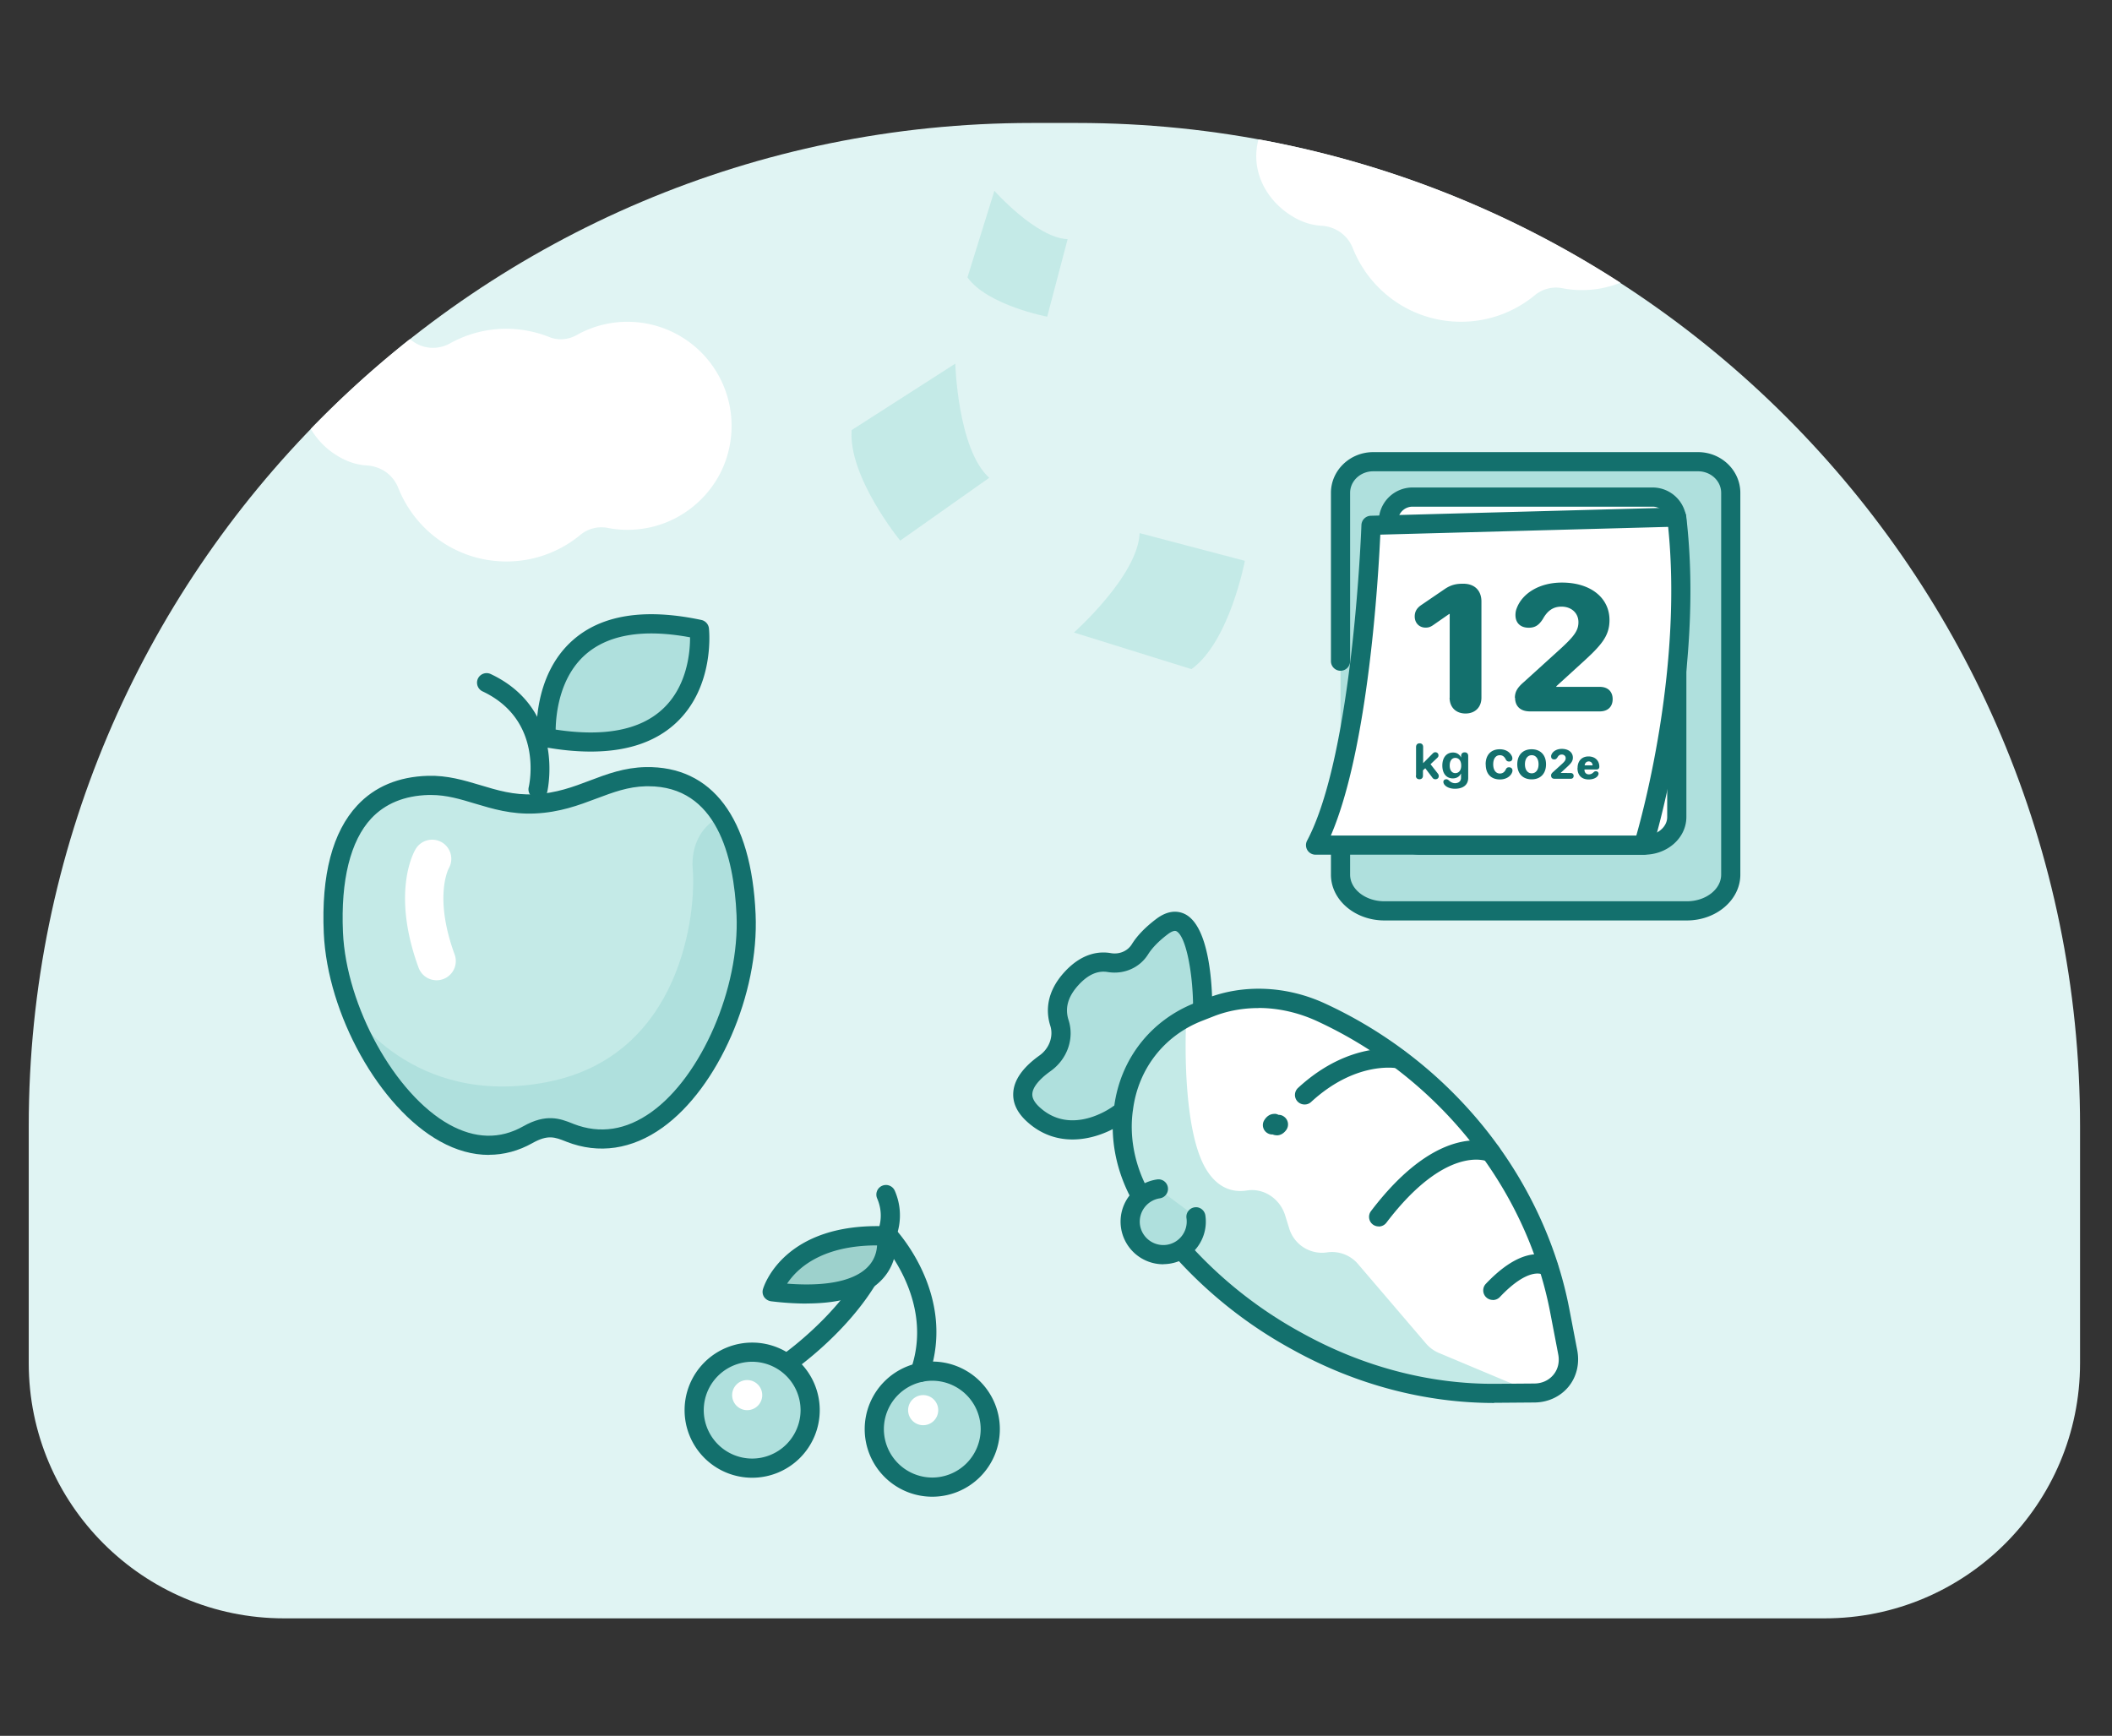
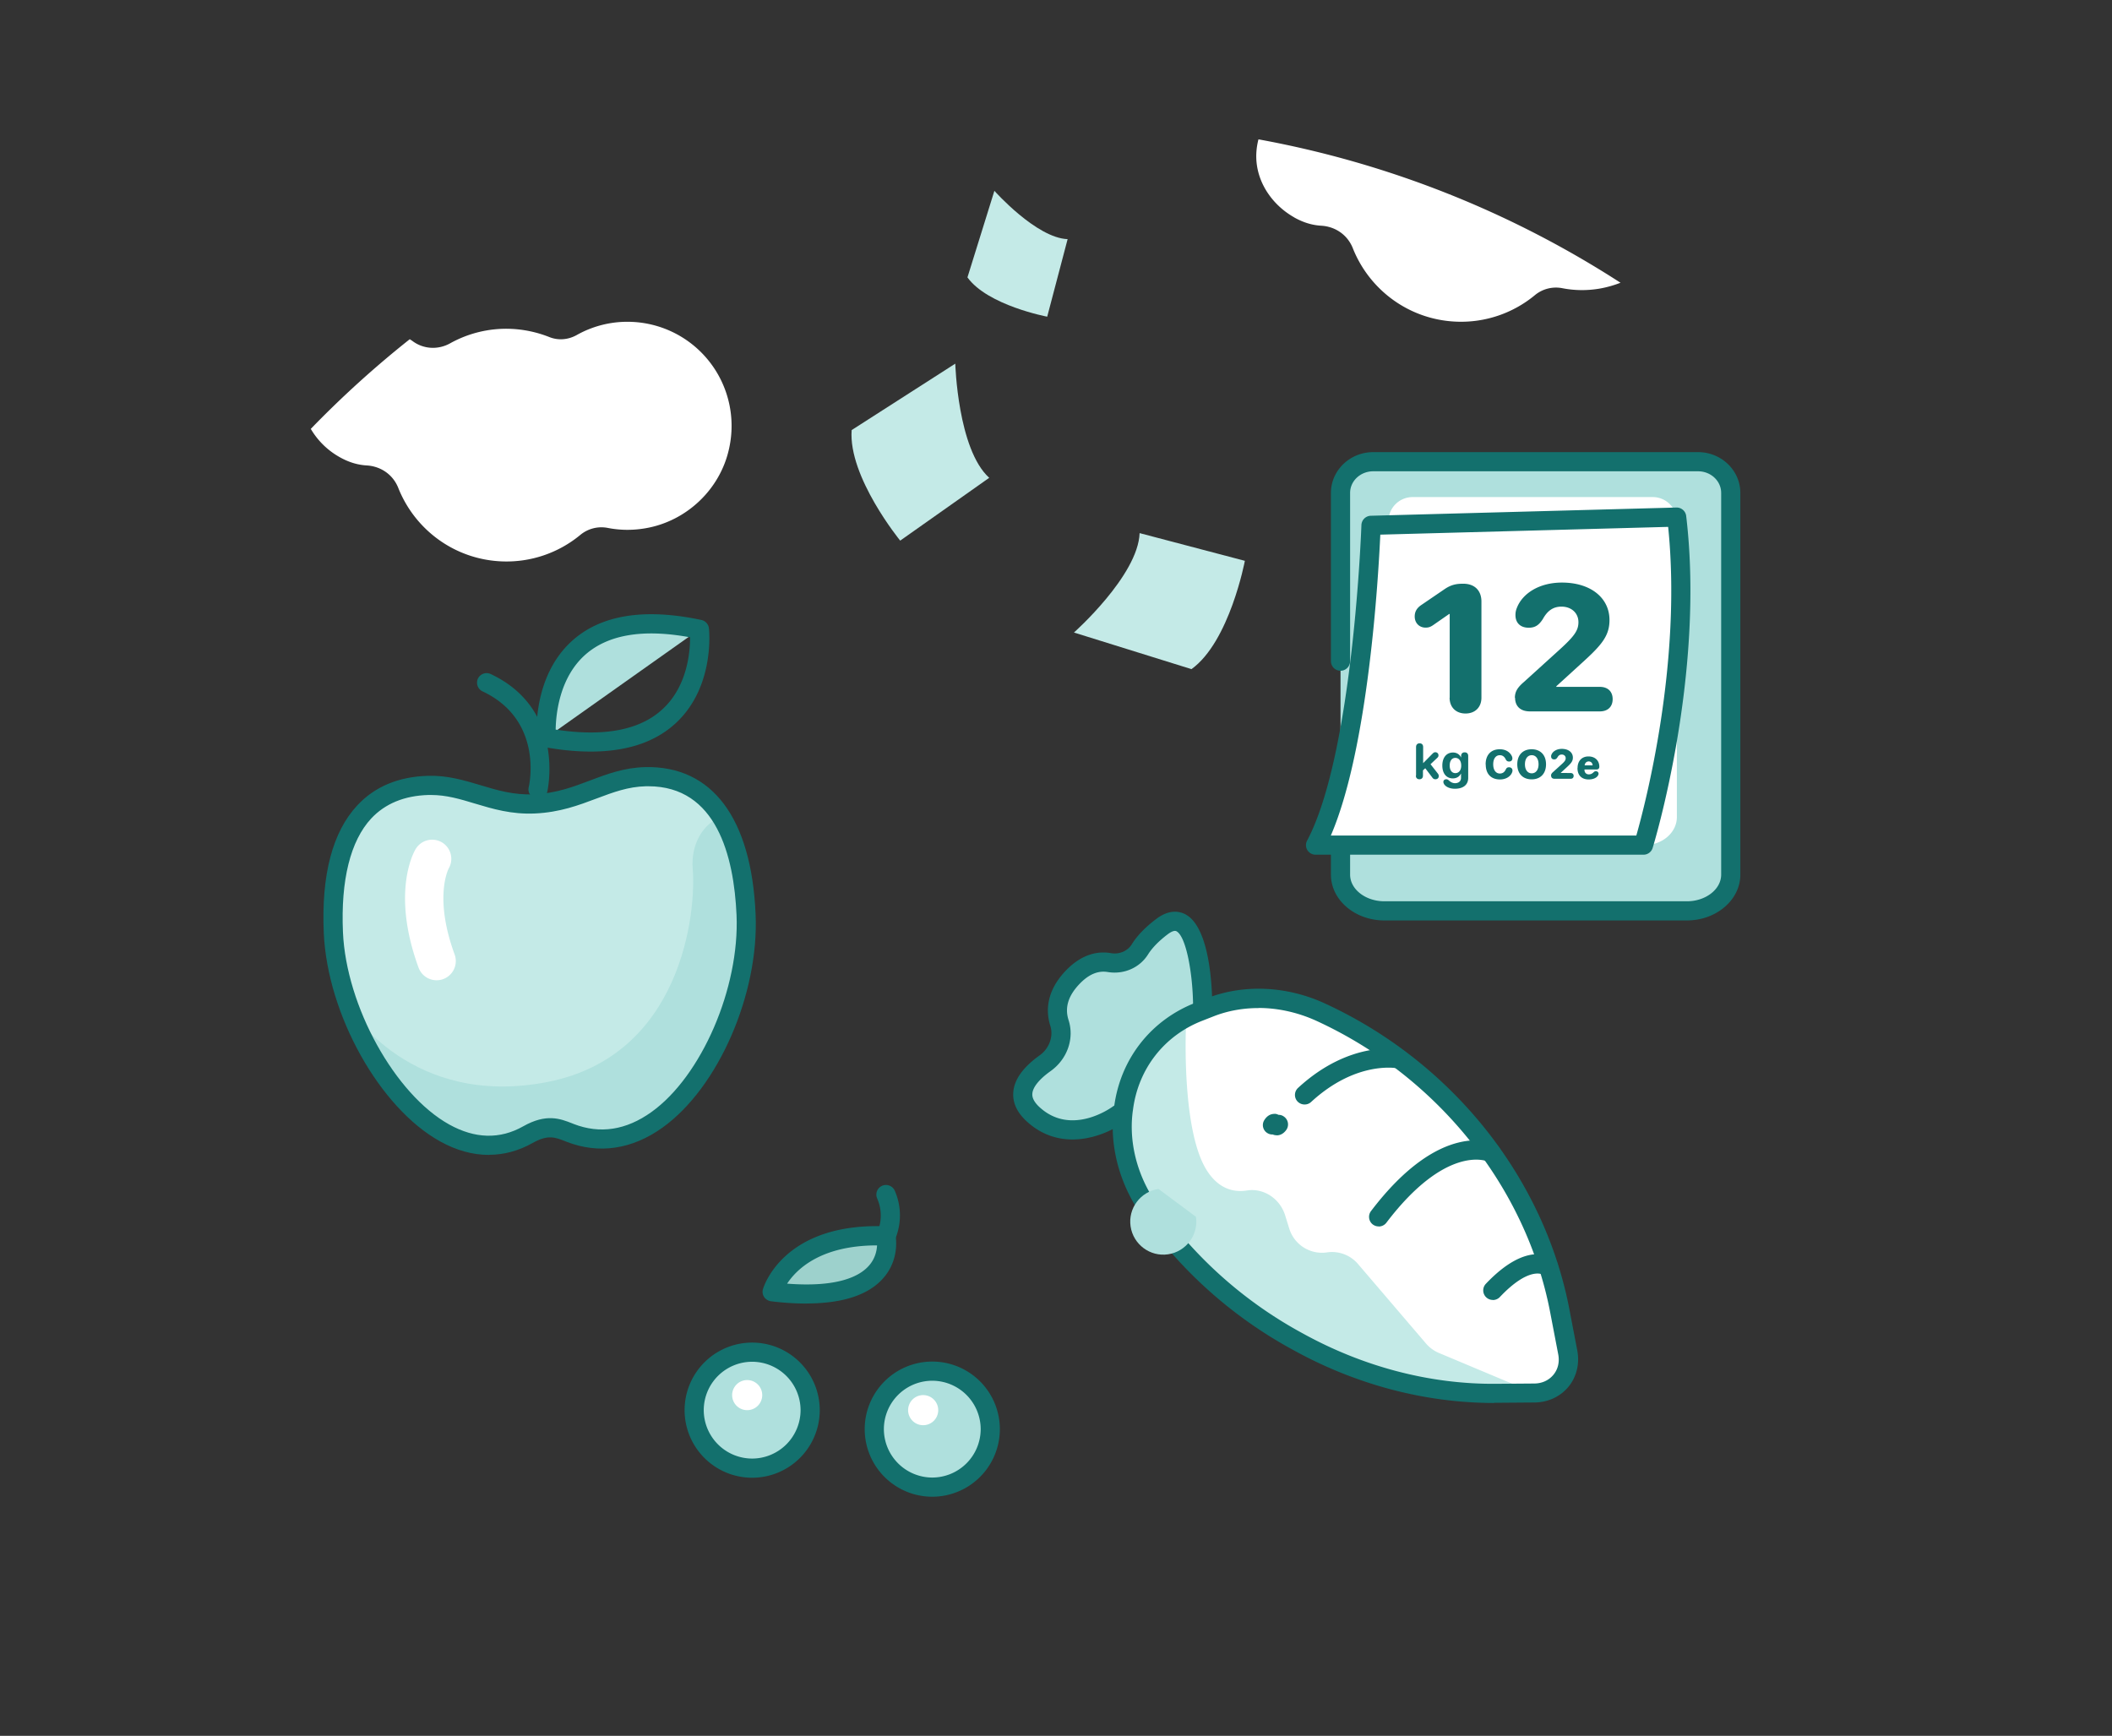
<svg xmlns="http://www.w3.org/2000/svg" width="219" height="180" fill="none">
  <rect width="100%" height="100%" fill="#333333" stroke="none" />
-   <path fill="#E0F4F3" d="M106.988 12.751h4.691c57.401 0 104.008 46.607 104.008 104.007v24.591c0 14.611-11.858 26.469-26.469 26.469H29.45c-14.612 0-26.47-11.858-26.47-26.469v-24.591c0-57.4 46.607-104.007 104.008-104.007" />
  <path fill="#AFE0DD" d="M139.003 87.636v3.071c0 2.077 2.038 3.757 4.553 3.757h31.359c2.515 0 4.552-1.68 4.552-3.757v-39.59c0-1.788-1.52-3.23-3.389-3.23h-33.685c-1.879 0-3.39 1.452-3.39 3.23v17.455" />
  <path fill="#13706D" d="M174.915 95.448h-31.359c-3.062 0-5.547-2.127-5.547-4.751v-3.071c0-.547.448-.994.994-.994.547 0 .994.447.994.994v3.071c0 1.52 1.6 2.763 3.559 2.763h31.359c1.958 0 3.558-1.242 3.558-2.763v-39.59c0-1.232-1.073-2.236-2.395-2.236h-33.685c-1.322 0-2.396 1.004-2.396 2.237v17.454a.997.997 0 0 1-.994.994.997.997 0 0 1-.994-.994V51.108c0-2.326 1.968-4.224 4.384-4.224h33.685c2.415 0 4.383 1.898 4.383 4.224v39.589c0 2.614-2.485 4.751-5.546 4.751" />
  <path fill="#fff" d="M143.953 82.348v2.375c0 1.61 1.511 2.913 3.37 2.913h23.189c1.858 0 3.369-1.302 3.369-2.913V54.05a2.507 2.507 0 0 0-2.505-2.505h-24.898a2.507 2.507 0 0 0-2.505 2.505v13.518" />
-   <path fill="#13706D" d="M170.502 88.63h-23.189c-2.406 0-4.364-1.75-4.364-3.907v-2.375c0-.547.447-.994.994-.994s.994.447.994.994v2.375c0 1.054 1.064 1.919 2.376 1.919h23.189c1.312 0 2.375-.855 2.375-1.919V54.05a1.51 1.51 0 0 0-1.511-1.51h-24.898a1.51 1.51 0 0 0-1.511 1.51v13.518a.997.997 0 0 1-.994.994.997.997 0 0 1-.994-.994V54.05a3.504 3.504 0 0 1 3.499-3.499h24.898a3.504 3.504 0 0 1 3.499 3.499v30.673c0 2.157-1.958 3.906-4.363 3.906" />
  <path fill="#fff" d="M142.164 54.467s-.795 23.835-5.755 33.159h34.003s5.417-17.385 3.439-34.014l-31.697.855z" />
  <path fill="#13706D" d="M170.422 88.63h-34.003a1 1 0 0 1-.855-.477 1 1 0 0 1-.03-.975c4.791-9.015 5.626-32.492 5.636-32.73a1 1 0 0 1 .964-.965l31.697-.854h.03c.497 0 .924.377.984.874 1.988 16.649-3.419 34.252-3.479 34.43a.99.99 0 0 1-.954.697zm-32.433-1.988h31.687c.945-3.32 4.742-17.901 3.3-32.006l-29.848.805c-.199 4.334-1.213 22.116-5.129 31.2z" />
  <path fill="#13706D" d="M150.324 72.359V63.67h-.059l-1.631 1.134c-.298.208-.496.278-.815.278-.646 0-1.123-.477-1.123-1.153 0-.477.189-.845.656-1.173l2.465-1.68c.696-.467 1.253-.546 1.909-.546 1.192 0 1.888.715 1.888 1.848v9.97c0 .993-.656 1.64-1.65 1.64s-1.65-.647-1.65-1.64zm6.759.01c0-.627.258-1.064.914-1.63l3.728-3.38c1.53-1.392 1.948-1.988 1.948-2.843 0-.944-.726-1.61-1.759-1.61-.855 0-1.452.418-1.929 1.282-.417.646-.805.905-1.471.905-.854 0-1.371-.497-1.371-1.312 0-.249.039-.487.139-.726.566-1.5 2.306-2.644 4.681-2.644 2.972 0 4.93 1.58 4.93 3.887 0 1.67-.854 2.633-2.922 4.502l-2.594 2.366v.06h4.512c.845 0 1.332.496 1.332 1.272 0 .775-.487 1.272-1.332 1.272h-7.236c-1.063 0-1.55-.596-1.55-1.421zm-10.248 8.071v-2.972c0-.249.149-.388.368-.388s.368.129.368.388v1.67l.974-.985c.099-.1.179-.149.288-.149.189 0 .328.14.328.318 0 .11-.03.18-.139.279l-.686.646.756.964c.079.11.099.169.099.268 0 .199-.139.328-.348.328-.159 0-.248-.06-.358-.228l-.695-.915-.239.219v.547c0 .248-.149.377-.368.377-.218 0-.368-.13-.368-.377zm2.893.844a.4.4 0 0 1-.06-.209c0-.149.119-.268.298-.268.1 0 .169.03.259.11.198.188.387.288.636.298.407 0 .636-.219.636-.557v-.427h-.02c-.129.288-.437.487-.825.487-.676 0-1.093-.517-1.093-1.332s.417-1.352 1.113-1.352c.387 0 .686.209.825.507h.01v-.15c0-.248.159-.377.368-.377.208 0 .367.12.367.378v2.276c0 .706-.507 1.123-1.381 1.123-.547 0-.964-.209-1.133-.497zm1.789-1.898c0-.487-.239-.795-.607-.795-.367 0-.586.308-.586.795s.229.785.586.785c.358 0 .607-.288.607-.785m2.534-.129c0-.984.567-1.56 1.461-1.56.567 0 1.004.238 1.233.665a.6.6 0 0 1 .079.278c0 .2-.129.328-.338.328-.169 0-.278-.07-.357-.238-.14-.279-.338-.418-.607-.418-.417 0-.686.358-.686.945 0 .586.269.954.686.954.279 0 .477-.13.617-.418.079-.169.169-.228.338-.228.218 0 .357.139.357.338 0 .07-.02.149-.049.218-.179.428-.666.706-1.243.706-.934 0-1.481-.576-1.481-1.56zm3.281 0c0-.965.576-1.56 1.49-1.56.915 0 1.491.596 1.491 1.56s-.576 1.56-1.491 1.56c-.914 0-1.49-.596-1.49-1.56m2.206 0c0-.577-.278-.945-.706-.945s-.705.368-.705.945c0 .576.278.934.705.934.428 0 .706-.368.706-.934m1.292 1.183c0-.14.06-.25.209-.378l.865-.785c.357-.319.447-.458.447-.657 0-.218-.169-.377-.408-.377-.198 0-.338.1-.447.298-.099.149-.189.209-.338.209-.199 0-.318-.12-.318-.308 0-.06 0-.11.03-.17.129-.347.537-.616 1.083-.616.686 0 1.143.368 1.143.905 0 .387-.198.606-.676 1.043l-.596.547 1.044.01c.198 0 .308.12.308.298 0 .18-.11.298-.308.298h-1.67c-.249 0-.358-.139-.358-.328zm2.754-.796c0-.735.437-1.203 1.133-1.203s1.123.448 1.123 1.064c0 .189-.109.288-.298.288h-1.243v.04c0 .278.179.467.448.467.208 0 .347-.07.507-.228.079-.07.139-.1.228-.1.149 0 .278.1.278.259 0 .06-.019.109-.049.169-.149.268-.517.427-.974.427-.736 0-1.163-.437-1.163-1.183zm1.56-.278c-.01-.249-.179-.408-.407-.408-.229 0-.398.17-.418.408z" />
  <path fill="#C4EAE7" d="M129.084 58.155s-1.581 8.389-5.537 11.232l-12.186-3.797s6.65-5.904 6.809-10.308zM93.35 56.068s-5.406-6.61-5.039-11.47l10.745-6.889s.249 8.886 3.519 11.838l-9.224 6.51zm15.238-23.229s-6.172-1.163-8.27-4.075l2.793-8.976s4.344 4.89 7.594 5.01zm-31.23 62.003c.487 11.082-8.021 26.618-18.249 22.632-1.213-.477-2.316-.964-4.373.199-9.463 5.327-19.67-9.88-20.158-20.953-.378-8.538 2.197-15.058 9.83-15.277 3.887-.11 6.62 2.117 11.023 1.919 4.771-.21 7.385-2.734 11.54-2.823 7.097-.16 10.03 6.043 10.397 14.303z" />
  <path fill="#AFE0DD" d="M74.794 84.713c-1.87.666-3.181 2.813-2.962 5.427.367 4.334-1.064 19.373-15.148 22.076-13.985 2.684-20.327-7.494-20.406-7.633 3.37 9.045 11.132 17.215 18.458 13.09 2.067-1.163 3.16-.666 4.373-.199 10.228 3.986 18.736-11.55 18.249-22.632-.179-4.036-.974-7.574-2.564-10.129" />
  <path fill="#13706D" d="M55.789 82.845c-.08 0-.15 0-.229-.03a.99.99 0 0 1-.735-1.193c.07-.278 1.53-6.957-4.791-9.93a1 1 0 0 1-.477-1.321 1 1 0 0 1 1.322-.477c7.802 3.667 5.894 12.096 5.874 12.185a.995.995 0 0 1-.964.766" />
-   <path fill="#AFE0DD" d="M56.644 76.503s-1.292-14.87 15.863-11.231c0 0 1.56 14.352-15.863 11.231" />
+   <path fill="#AFE0DD" d="M56.644 76.503s-1.292-14.87 15.863-11.231" />
  <path fill="#13706D" d="M61.246 77.935q-2.207.002-4.771-.458a.99.99 0 0 1-.815-.894c-.02-.259-.507-6.441 3.727-10.188 2.982-2.644 7.475-3.35 13.339-2.107.417.09.736.437.785.864.03.249.607 6.054-3.4 9.8-2.126 1.989-5.088 2.983-8.855 2.983zm-3.618-2.277c5.02.766 8.757.05 11.102-2.147 2.545-2.365 2.833-5.913 2.823-7.424-4.84-.895-8.478-.289-10.844 1.789-2.704 2.385-3.061 6.172-3.091 7.772z" />
  <path fill="#fff" d="M45.273 101.65c-.815 0-1.57-.497-1.869-1.302-2.812-7.683-.576-11.848-.308-12.295a1.993 1.993 0 0 1 2.724-.706 1.985 1.985 0 0 1 .715 2.694c-.09.179-1.53 3.101.607 8.936a1.99 1.99 0 0 1-1.869 2.673" />
  <path fill="#13706D" d="M50.69 119.76c-1.67 0-3.38-.467-5.07-1.411-6.271-3.479-11.668-13.17-12.046-21.589-.268-6.033.905-10.486 3.469-13.24 1.809-1.947 4.274-2.981 7.325-3.07 2.028-.06 3.758.466 5.427.963 1.78.537 3.45 1.044 5.587.955 2.276-.1 4.065-.776 5.794-1.432 1.75-.666 3.559-1.342 5.765-1.391 6.888-.13 10.974 5.258 11.41 15.247.369 8.28-3.876 18.001-9.65 22.135-3.161 2.267-6.61 2.774-9.95 1.471l-.12-.049c-1.093-.428-1.818-.716-3.409.179-1.45.815-2.971 1.222-4.532 1.222zm-6.003-37.323h-.259c-2.495.07-4.493.895-5.934 2.435-2.157 2.316-3.17 6.401-2.932 11.799.338 7.673 5.387 16.807 11.023 19.938 2.674 1.481 5.248 1.551 7.663.189 2.406-1.361 3.847-.795 5.11-.298l.119.05c2.733 1.063 5.447.646 8.07-1.233 5.199-3.717 9.155-12.881 8.827-20.425-.269-6.113-2.078-13.36-9.145-13.36h-.238c-1.869.04-3.44.637-5.109 1.263-1.879.706-3.817 1.441-6.411 1.56-2.455.11-4.383-.477-6.242-1.033-1.51-.457-2.932-.885-4.532-.885z" />
  <path fill="#AFE0DD" d="M116.003 115.546s-4.9 3.658-8.866 0c-2.207-2.038-.616-3.966 1.232-5.288 1.322-.944 1.988-2.624 1.501-4.175-.397-1.262-.338-2.902 1.272-4.651 1.412-1.521 2.774-1.82 3.897-1.63 1.252.208 2.514-.299 3.18-1.382.438-.696 1.153-1.49 2.296-2.356 4.175-3.14 4.215 8.35 4.215 8.35" />
  <path fill="#13706D" d="M111.212 118.16c-1.58 0-3.25-.497-4.751-1.879-.994-.914-1.461-1.908-1.392-2.981.08-1.322.994-2.615 2.714-3.847 1.014-.716 1.471-1.978 1.133-3.061-.437-1.362-.527-3.44 1.491-5.626 1.819-1.968 3.608-2.137 4.791-1.928.884.149 1.729-.22 2.166-.925.547-.885 1.402-1.77 2.535-2.624 1.302-.984 2.326-.815 2.962-.507 2.614 1.292 2.843 7.703 2.843 9.642a.99.99 0 0 1-.994.993.996.996 0 0 1-.994-.993c-.01-3.39-.716-7.356-1.74-7.863-.238-.109-.606.11-.874.308-.935.706-1.62 1.412-2.048 2.088-.874 1.401-2.514 2.117-4.194 1.839-1.034-.169-2.018.258-3.002 1.322-1.113 1.202-1.461 2.405-1.054 3.667.617 1.929-.139 4.056-1.868 5.288-1.173.835-1.849 1.67-1.889 2.346-.01.169-.04.666.746 1.391 3.31 3.042 7.425.06 7.603-.069a.99.99 0 0 1 1.392.209.996.996 0 0 1-.199 1.391c-1.123.835-3.161 1.819-5.377 1.819" />
  <path fill="#fff" d="m161.725 135.892.835 4.354c.437 2.256-1.163 4.204-3.459 4.224l-3.897.03c-7.057.049-14.193-1.809-20.634-5.368l-.398-.218a45.1 45.1 0 0 1-13.667-11.689l-.874-1.123c-2.505-3.221-3.648-7.187-3.161-10.954l.03-.198c.586-4.593 3.528-8.35 7.822-10.02l1.193-.467c3.558-1.381 7.683-1.192 11.42.517a44.75 44.75 0 0 1 16.142 12.544c4.403 5.447 7.385 11.778 8.648 18.378z" />
  <path fill="#13706D" d="M132.393 117.723h-.03a1 1 0 0 1-.387-.08.96.96 0 0 1-.577-.159.967.967 0 0 1-.298-1.332c.268-.427.616-.636 1.024-.646.149-.02.288.02.447.1a.9.9 0 0 1 .586.198.987.987 0 0 1 .209 1.382c-.328.447-.706.547-.984.547zm2.883-3.191c-.269 0-.537-.109-.736-.318a.99.99 0 0 1 .06-1.402c5.387-4.969 10.426-4.035 10.645-3.985a1 1 0 0 1 .785 1.163 1.006 1.006 0 0 1-1.163.785c-.189-.03-4.324-.736-8.916 3.499a.98.98 0 0 1-.675.258m7.673 12.643c-.209 0-.417-.069-.596-.199a.994.994 0 0 1-.189-1.391c7.266-9.552 12.643-7.077 12.871-6.968a.995.995 0 0 1-.854 1.799c-.11-.039-4.294-1.689-10.427 6.381a1 1 0 0 1-.795.388z" />
  <path fill="#C4EAE7" d="m119.631 126.082.874 1.123a44.55 44.55 0 0 0 13.667 11.689l.398.219c6.441 3.558 13.577 5.417 20.634 5.367l3.897-.03-9.9-4.155a3.6 3.6 0 0 1-1.332-.974l-7.047-8.24a3.54 3.54 0 0 0-3.221-1.212 3.55 3.55 0 0 1-3.916-2.475l-.427-1.372c-.527-1.699-2.197-2.852-3.956-2.574-1.312.209-2.873-.109-4.115-2.008-2.724-4.145-2.207-15.108-2.207-15.108l-.318-.626c-3.379 1.918-5.645 5.258-6.162 9.234l-.03.198c-.487 3.767.656 7.723 3.161 10.954z" />
  <path fill="#13706D" d="M154.797 134.799a.99.99 0 0 1-.726-1.67c4.354-4.592 6.858-2.743 7.137-2.515.417.348.477.974.129 1.402a.996.996 0 0 1-1.362.159c-.089-.05-1.501-.795-4.453 2.326a1 1 0 0 1-.725.308z" />
  <path fill="#13706D" d="M154.926 145.484c-7.137 0-14.333-1.899-20.833-5.497l-.398-.218a45.9 45.9 0 0 1-13.965-11.958l-.875-1.123c-2.654-3.419-3.876-7.683-3.359-11.689l.029-.199c.637-4.969 3.797-9.015 8.449-10.824l1.193-.467c3.787-1.471 8.24-1.282 12.196.537a45.9 45.9 0 0 1 16.499 12.822c4.493 5.566 7.554 12.076 8.856 18.815l.835 4.354c.259 1.372-.069 2.743-.914 3.767s-2.127 1.62-3.519 1.63l-3.896.03h-.288zm-24.432-40.951c-1.6 0-3.17.278-4.622.845l-1.192.467c-3.966 1.54-6.65 4.99-7.196 9.224l-.03.199c-.448 3.488.626 7.206 2.962 10.207l.874 1.124a44.1 44.1 0 0 0 13.359 11.43l.398.219c6.291 3.479 13.229 5.317 20.137 5.248l3.897-.03c.815 0 1.52-.328 1.997-.904s.656-1.332.497-2.137l-.835-4.354c-1.232-6.431-4.154-12.633-8.448-17.941a43.9 43.9 0 0 0-15.774-12.265c-1.938-.885-4.006-1.342-6.024-1.342z" />
  <path fill="#AFE0DD" d="M124.014 126.181c.278 1.869-1.024 3.608-2.892 3.887-1.869.278-3.608-1.024-3.887-2.893s1.024-3.608 2.893-3.886" />
-   <path fill="#13706D" d="M120.615 131.101a4.43 4.43 0 0 1-4.374-3.787 4.42 4.42 0 0 1 3.737-5.009.983.983 0 0 1 1.124.835.99.99 0 0 1-.835 1.123 2.45 2.45 0 0 0-2.058 2.763 2.45 2.45 0 0 0 2.763 2.058 2.42 2.42 0 0 0 1.601-.955 2.44 2.44 0 0 0 .457-1.809.99.99 0 0 1 .835-1.123c.537-.089 1.043.298 1.123.835a4.4 4.4 0 0 1-.825 3.28 4.4 4.4 0 0 1-2.902 1.73 5 5 0 0 1-.637.049z" />
  <path fill="#fff" d="M32.223 44.468a8 8 0 0 0 2.992 2.932c.983.557 1.918.815 2.822.865 1.461.09 2.714.954 3.26 2.326 1.71 4.314 5.825 7.435 10.765 7.624a12 12 0 0 0 8.11-2.744 3.43 3.43 0 0 1 2.863-.725c1.223.238 2.515.268 3.857.04 4.294-.716 7.812-4.056 8.717-8.31a10.792 10.792 0 0 0-10.139-13.1 10.7 10.7 0 0 0-5.675 1.371c-.875.487-1.898.577-2.823.209a12.2 12.2 0 0 0-4.005-.855 11.95 11.95 0 0 0-6.292 1.501c-1.253.696-2.773.616-3.916-.248-.09-.07-.18-.11-.269-.18a105.5 105.5 0 0 0-10.248 9.284zm101.969-21.926c.984.556 1.919.815 2.823.864 1.461.09 2.714.954 3.26 2.326 1.71 4.314 5.825 7.435 10.765 7.624a12 12 0 0 0 8.111-2.744 3.43 3.43 0 0 1 2.862-.725c1.223.238 2.515.268 3.857.04.745-.13 1.471-.338 2.166-.607a103.2 103.2 0 0 0-37.541-14.87 7 7 0 0 0-.219 1.382c-.159 2.783 1.501 5.338 3.926 6.71z" />
  <path fill="#AFE0DD" d="M77.994 152.243a6.014 6.014 0 1 0 0-12.028 6.014 6.014 0 0 0 0 12.028" />
  <path fill="#13706D" d="M77.994 153.237a7.01 7.01 0 0 1-7.007-7.008 7.01 7.01 0 0 1 7.007-7.007 7.01 7.01 0 0 1 7.008 7.007 7.01 7.01 0 0 1-7.008 7.008m0-12.027a5.024 5.024 0 0 0-5.02 5.019 5.03 5.03 0 0 0 5.02 5.02 5.03 5.03 0 0 0 5.02-5.02 5.03 5.03 0 0 0-5.02-5.019" />
  <path fill="#AFE0DD" d="M96.67 154.211a6.014 6.014 0 1 0 0-12.028 6.014 6.014 0 0 0 0 12.028" />
  <path fill="#13706D" d="M96.67 155.205a7.01 7.01 0 0 1-7.007-7.008 7.01 7.01 0 0 1 7.008-7.007 7.01 7.01 0 0 1 7.007 7.007 7.01 7.01 0 0 1-7.007 7.008m0-12.027a5.024 5.024 0 0 0-5.019 5.019 5.03 5.03 0 0 0 5.02 5.02 5.03 5.03 0 0 0 5.019-5.02 5.03 5.03 0 0 0-5.02-5.019" />
-   <path fill="#13706D" d="M95.398 143.307a1 1 0 0 1-.328-.06.995.995 0 0 1-.616-1.262c1.8-5.169-.576-9.731-2.107-11.947-2.485 6.699-9.592 11.728-9.92 11.967a.98.98 0 0 1-1.381-.249.987.987 0 0 1 .238-1.381c.08-.06 8.18-5.805 9.681-12.663.08-.358.348-.646.696-.746a.98.98 0 0 1 .984.269c.269.278 6.62 6.987 3.678 15.416a.99.99 0 0 1-.934.666z" />
  <path fill="#9DD1CC" d="M80.072 133.954s1.829-6.202 11.798-5.795c0 0 1.72 7.395-11.798 5.795" />
  <path fill="#13706D" d="M83.61 135.176a31 31 0 0 1-3.658-.238 1.06 1.06 0 0 1-.715-.437.97.97 0 0 1-.12-.825c.08-.289 2.157-6.938 12.793-6.511.447.02.825.328.924.766.02.109.576 2.584-1.282 4.651-1.54 1.72-4.205 2.585-7.952 2.585zm-2.008-2.067c5.238.408 7.505-.745 8.479-1.839.656-.725.835-1.55.864-2.127-5.834 0-8.339 2.465-9.333 3.976z" />
  <path fill="#13706D" d="M91.87 129.163c-.16 0-.308-.04-.457-.109a.99.99 0 0 1-.428-1.332c.04-.08.775-1.6-.03-3.449a.995.995 0 0 1 .517-1.312 1 1 0 0 1 1.312.517c1.193 2.753.02 5.059-.03 5.158a1.01 1.01 0 0 1-.884.537z" />
  <path fill="#fff" d="M77.478 146.229a1.56 1.56 0 1 0 0-3.12 1.56 1.56 0 0 0 0 3.12m18.249 1.561a1.56 1.56 0 1 0-.001-3.122 1.56 1.56 0 0 0 0 3.122" />
</svg>